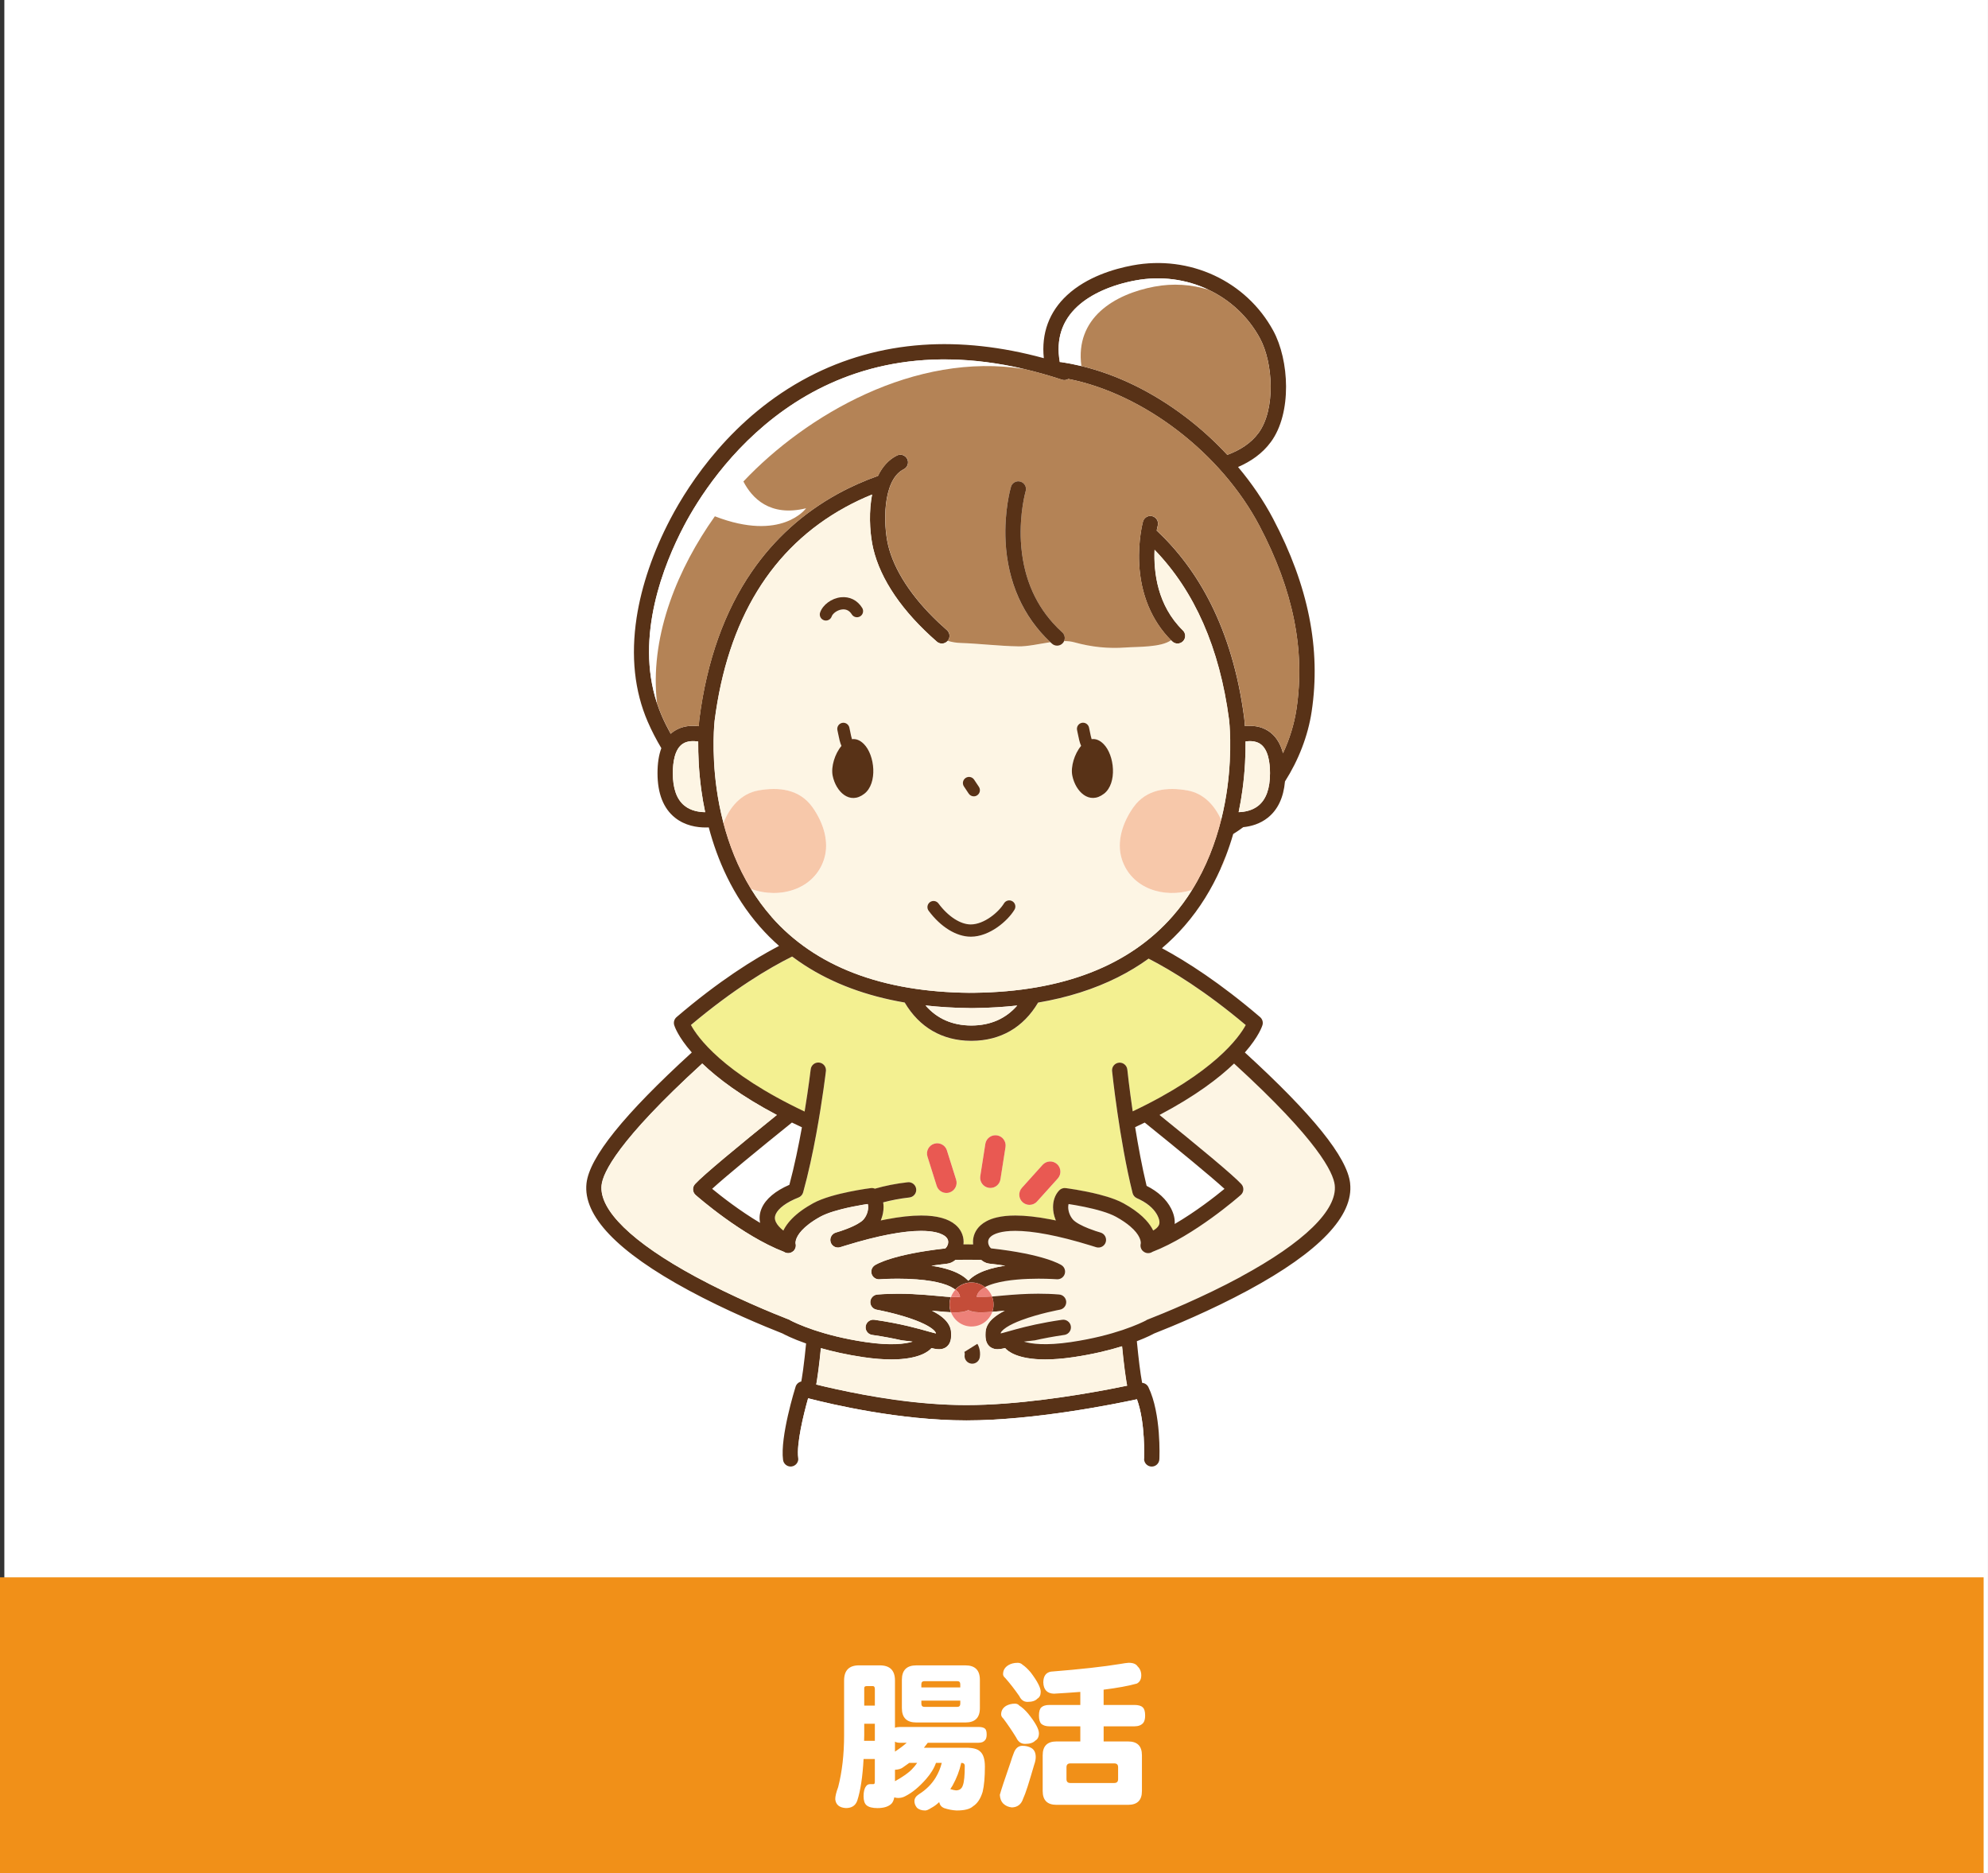
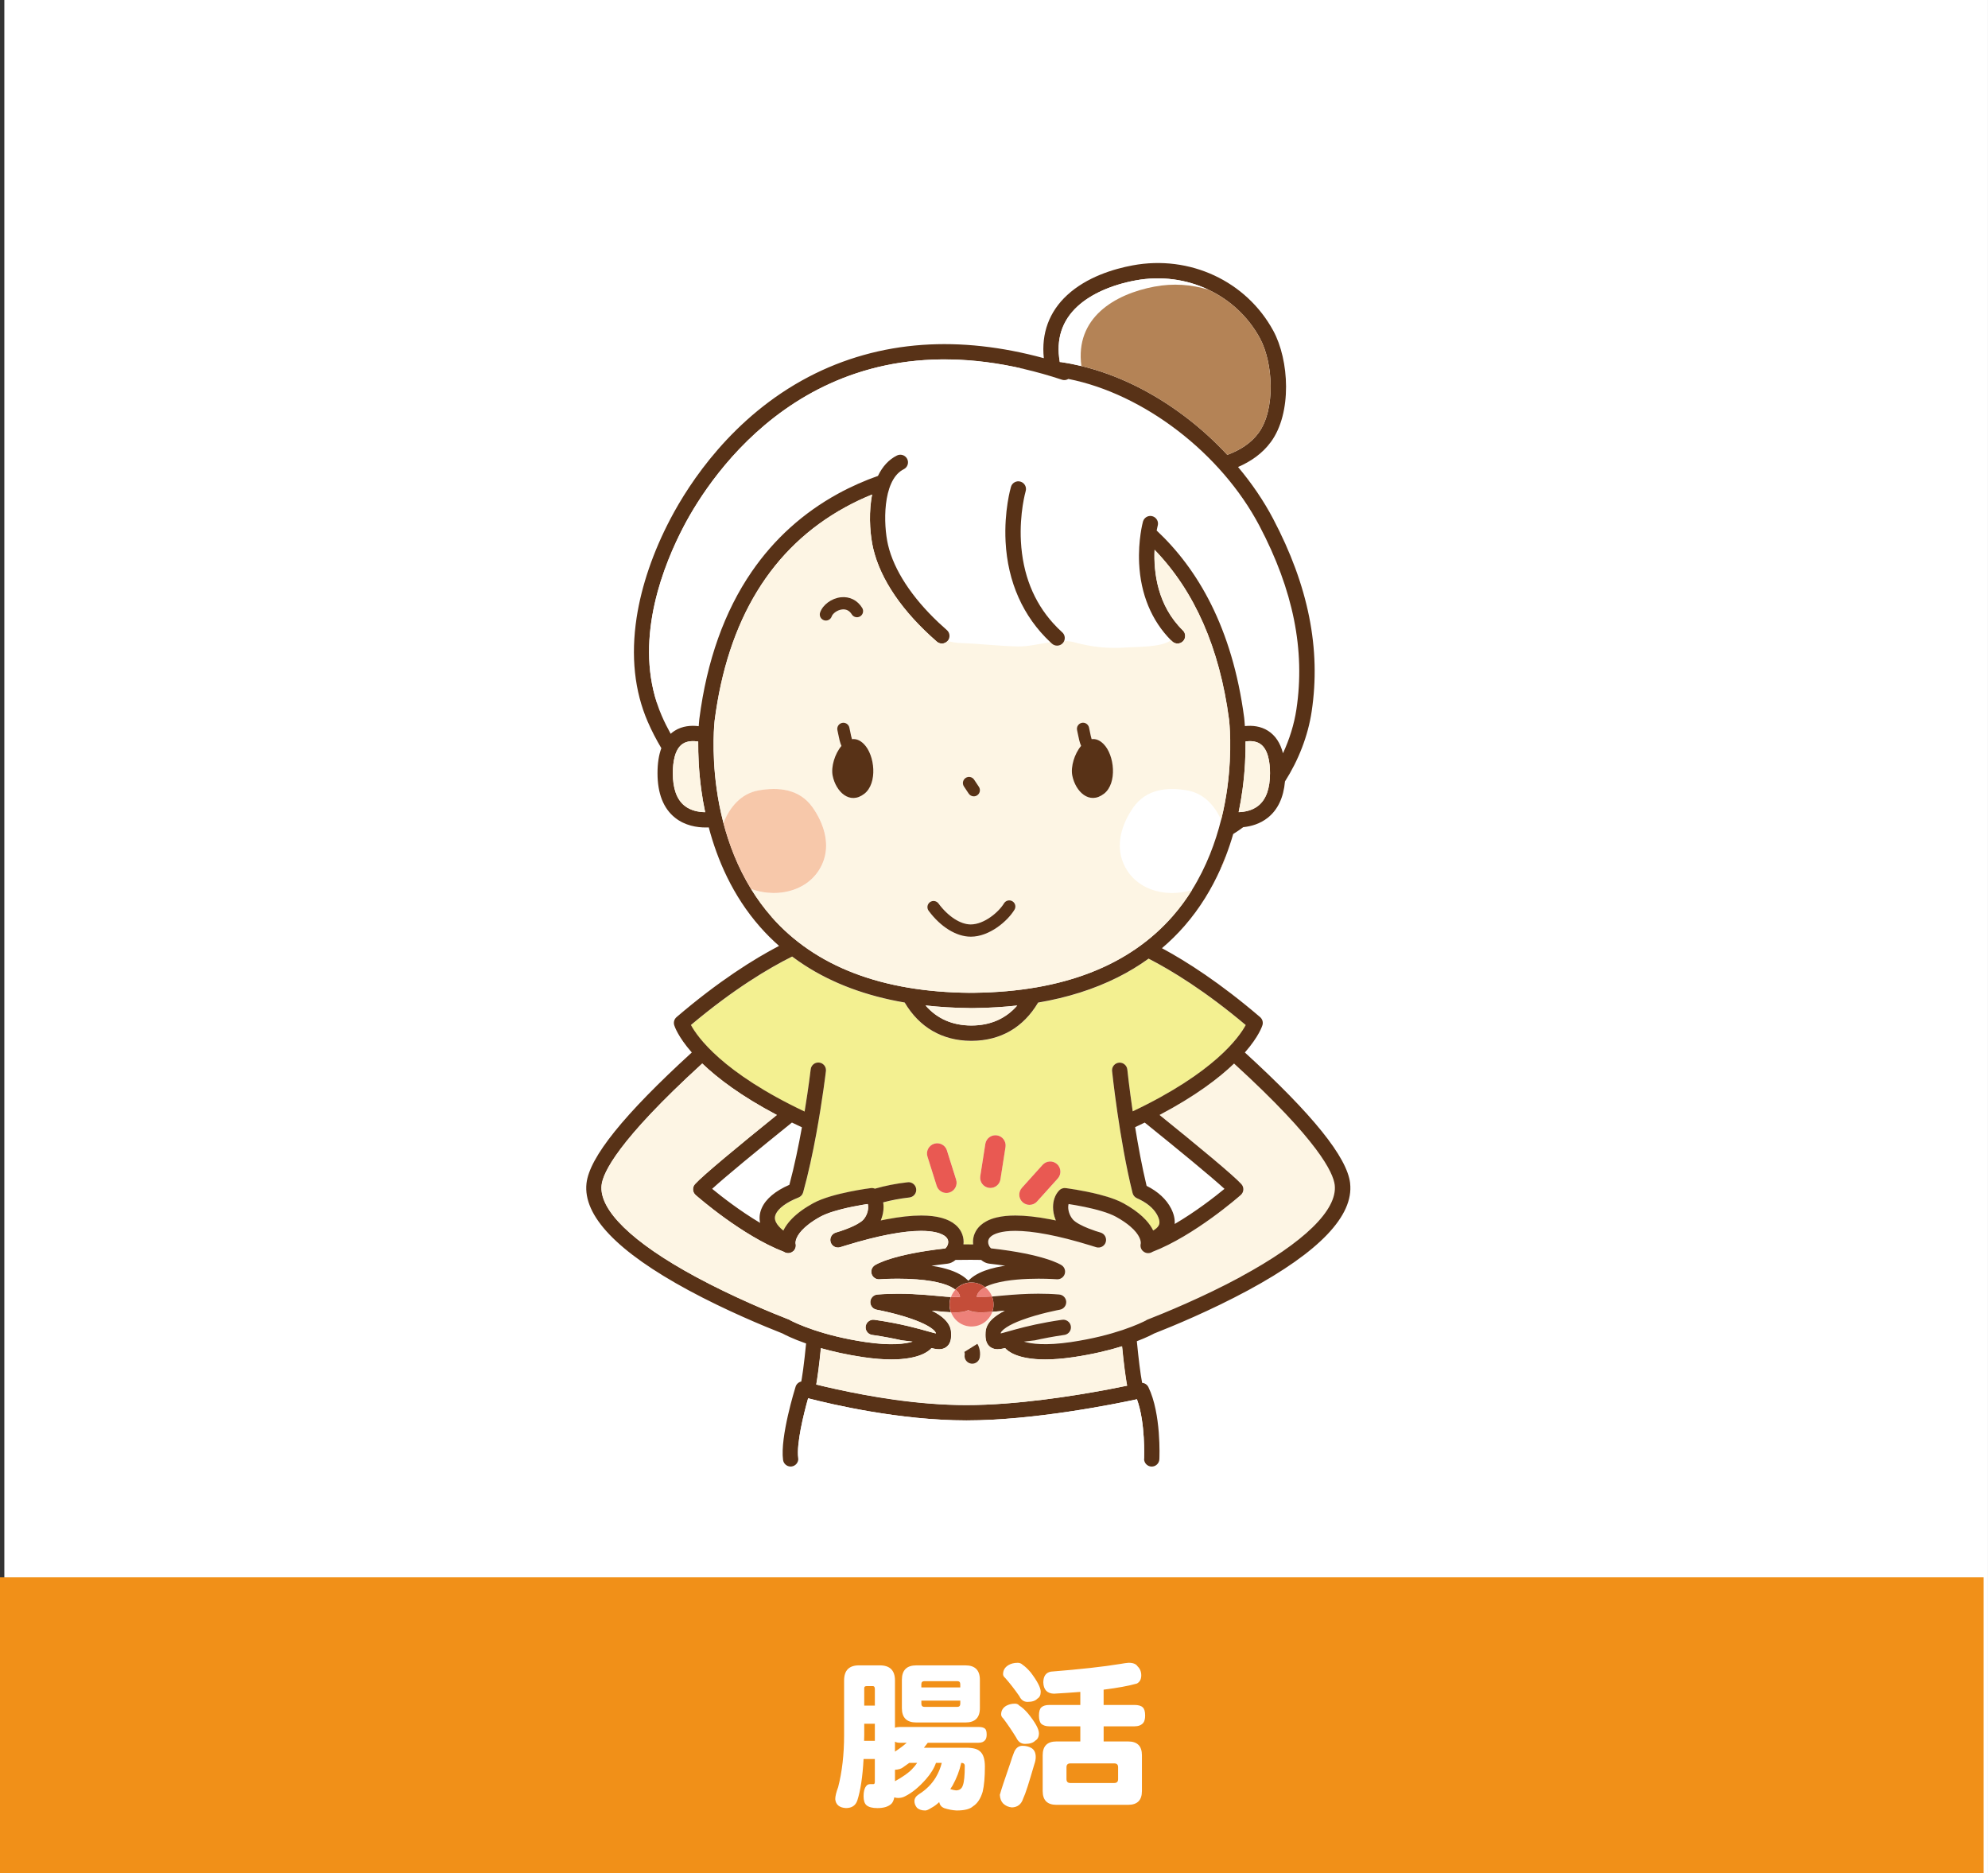
<svg xmlns="http://www.w3.org/2000/svg" id="_レイヤー_2" data-name="レイヤー 2" viewBox="0 0 805.22 758.63">
  <rect x="0" y="0" width="805.22" height="758.63" fill="#333333" stroke="none" />
  <defs>
    <style>
      .cls-1 {
        fill: #c44d39;
      }

      .cls-2 {
        fill: #fff;
      }

      .cls-3 {
        fill: #f7c8aa;
      }

      .cls-4 {
        fill: none;
      }

      .cls-5 {
        fill: #583217;
      }

      .cls-6 {
        fill: #e95952;
      }

      .cls-7 {
        fill: #f3f091;
      }

      .cls-8 {
        fill: #b48356;
      }

      .cls-9 {
        fill: #ed8179;
      }

      .cls-10 {
        fill: #f19018;
      }

      .cls-11 {
        fill: #fdf5e4;
      }
    </style>
  </defs>
  <g id="_レイヤー_1-2" data-name="レイヤー 1">
    <rect class="cls-2" x="1.76" width="803.45" height="758.63" />
    <rect class="cls-10" y="638.78" width="803.45" height="119.85" />
    <g>
      <path class="cls-2" d="M347.96,674.43h8.41c4.08,0,6.13,2.04,6.13,6.12v19.16c.52-.22,1.19-.33,2.02-.33h31.87c1.17,0,2.02.22,2.54.65.48.39.71,1.2.71,2.41,0,1-.2,1.74-.59,2.22-.56.74-1.46,1.11-2.67,1.11h-20.59c-.48.65-1,1.33-1.56,2.02h17.07c2.74,0,4.61.48,5.6,1.43,1.35,1.09,2.02,3.15,2.02,6.19,0,4.3-.3,7.71-.91,10.23-.83,2.78-2.13,4.74-3.91,5.87-1.22,1.13-3.43,1.69-6.65,1.69-1.69-.09-3.39-.41-5.08-.98-1.04-.43-1.7-1.24-1.96-2.41-1.04,1-2.15,1.8-3.32,2.41-1,.65-1.78.98-2.34.98-1.48,0-2.61-.39-3.39-1.17-.65-.82-.98-1.69-.98-2.61,0-1.09.61-2.02,1.82-2.8,2.91-1.82,5.19-4.1,6.84-6.84,1.13-1.91,1.93-3.87,2.41-5.86h-2.34c-.78,2.22-2.13,4.41-4.04,6.58-2.82,3.22-5.63,5.52-8.41,6.91-.87.48-1.82.72-2.87.72-.61,0-1.13-.09-1.56-.26-.22,1.13-.59,1.98-1.11,2.54-1.22,1.22-3.13,1.82-5.74,1.82-2.04,0-3.52-.39-4.43-1.17-.78-.69-1.17-1.91-1.17-3.65,0-1.82.33-3.15.98-3.98.35-.61.96-.91,1.82-.91h1.24c.35,0,.52-.33.52-.98v-9.19h-4.56c-.39,7.21-1.24,12.81-2.54,16.81-.7,2.04-2.24,3.06-4.63,3.06-2.65-.17-4.08-1.37-4.3-3.58,0-1.22.39-2.84,1.17-4.89,1.61-6.26,2.41-13.27,2.41-21.05v-22.16c0-4.08,2.02-6.12,6.06-6.12ZM349.98,704.99h4.37v-6.91h-4.3v4.63c0,.74-.02,1.5-.06,2.28ZM350.05,690.72h4.3v-6.65c0-.83-.26-1.24-.78-1.24h-2.54c-.65,0-.98.26-.98.78v7.1ZM362.5,709.36c1.91-1.26,3.49-2.45,4.75-3.58h-2.73c-.83,0-1.5-.15-2.02-.46v4.04ZM362.5,721.35c3.26-1.82,5.54-3.43,6.84-4.82.82-.82,1.54-1.7,2.15-2.61h-3.19c-.83.61-1.65,1.2-2.48,1.76-.74.61-1.85.96-3.32,1.04v4.63ZM371.16,674.43h19.87c3.91,0,5.86,1.95,5.86,5.86v11.47c0,3.87-1.95,5.8-5.86,5.8h-19.87c-3.91,0-5.86-1.93-5.86-5.8v-11.47c0-3.91,1.95-5.86,5.86-5.86ZM373.18,683.36h15.77v-1.3c0-.83-.41-1.24-1.24-1.24h-13.23c-.87,0-1.3.41-1.3,1.24v1.3ZM387.72,691.25c.82,0,1.24-.44,1.24-1.3v-1.24h-15.77v1.24c0,.87.43,1.3,1.3,1.3h13.23ZM389.34,713.92c-.7,3.17-1.87,6.23-3.52,9.19-.3.52-.61,1-.91,1.43.78.26,1.54.43,2.28.52,1.43,0,2.37-.67,2.8-2.02.52-1.34.78-3.97.78-7.88,0-.82-.48-1.24-1.43-1.24Z" />
      <path class="cls-2" d="M414.17,707.01c1.35,0,2.52.29,3.52.85,1.22.69,1.82,1.93,1.82,3.71,0,.91-.2,1.91-.59,3-1.04,3.56-1.93,6.52-2.67,8.86-.74,2.31-1.35,3.95-1.83,4.95-.74,2.3-2.26,3.5-4.56,3.58-1.39-.13-2.56-.65-3.52-1.56-.82-.82-1.28-2-1.37-3.52.48-1.83,1.96-6.3,4.43-13.42.39-1.3.78-2.43,1.17-3.39.7-2.04,1.89-3.07,3.58-3.07ZM411.11,689.94c.74,0,1.32.26,1.76.78,1.13.7,2.32,1.78,3.58,3.26,2.91,3.61,4.36,6.26,4.36,7.95,0,1.43-.5,2.43-1.5,3-.83.87-2.19,1.3-4.11,1.3-1.61,0-2.8-.85-3.58-2.54-1.74-2.82-3.48-5.39-5.21-7.69-.61-.56-.91-1.13-.91-1.69,0-1.52.69-2.69,2.08-3.52,1.05-.56,2.22-.85,3.52-.85ZM412.15,673.39c.82,0,1.5.26,2.02.78,1.04.7,2.15,1.74,3.32,3.13,2.69,3.56,4.04,6.17,4.04,7.82,0,1.35-.46,2.28-1.37,2.8-.78.87-2.11,1.3-3.98,1.3-1.48,0-2.58-.78-3.32-2.34-1.87-2.69-3.76-5.13-5.67-7.3-.61-.52-.91-1.04-.91-1.56,0-1.61.74-2.84,2.22-3.71,1.04-.61,2.26-.91,3.65-.91ZM457.18,673.39c1.78,0,2.98.48,3.58,1.43,1,.96,1.5,2.17,1.5,3.65,0,1.56-.58,2.67-1.76,3.32-3.39.96-7.89,1.78-13.49,2.48v6.19h12.45c1.61,0,2.74.32,3.39.97.65.57.98,1.67.98,3.32,0,1.35-.26,2.35-.78,3-.78.91-1.97,1.37-3.58,1.37h-12.45v6.12h9.91c3.74,0,5.6,1.87,5.6,5.6v14.47c0,3.74-1.87,5.6-5.6,5.6h-29c-3.74,0-5.6-1.87-5.6-5.6v-14.47c0-3.74,1.87-5.6,5.6-5.6h9.64v-6.12h-12.45c-1.43,0-2.54-.33-3.32-.98-.65-.65-.98-1.78-.98-3.39s.33-2.76.98-3.32c.7-.65,1.8-.97,3.32-.97h12.45v-5.28c-3.3.26-6.86.5-10.69.72-2.78-.09-4.22-1.63-4.3-4.63.04-2.48,1.06-3.91,3.06-4.3,11.99-.96,21.4-2,28.22-3.13,1.17-.22,2.28-.37,3.32-.46ZM451.32,722.07c1.04,0,1.56-.52,1.56-1.56v-4.82c0-1.05-.52-1.56-1.56-1.56h-17.79c-1.04,0-1.56.52-1.56,1.56v4.82c0,1.04.52,1.56,1.56,1.56h17.79Z" />
    </g>
    <g>
      <path class="cls-4" d="M319.73,479.83c2.05-7.6,3.75-15.86,5.08-23.29-1.39-.64-2.73-1.29-4.05-1.93-13.93,11.23-26.77,21.78-32.31,26.84,3.74,3.07,11.16,8.88,19.41,13.79-.42-2-.19-4.04.68-6.01,1.64-3.7,5.5-6.93,11.18-9.4Z" />
-       <path class="cls-4" d="M495.97,481.45c-5.53-5.06-18.37-15.61-32.31-26.84-1.26.61-2.55,1.23-3.88,1.85,1.21,7.57,2.76,16.02,4.64,23.78,4.61,2.29,8.03,5.45,9.93,9.19,1.24,2.44,1.57,4.53,1.45,6.25,8.56-4.99,16.31-11.07,20.17-14.23Z" />
      <path class="cls-7" d="M325.9,450.2c.79-4.81,1.39-8.98,1.81-12.01.43-3.13.65-5.03.66-5.1.2-1.7,1.74-2.92,3.44-2.72,1.58.18,2.74,1.53,2.74,3.08,0,.12,0,.24-.02.36-.02.18-1.36,11.57-3.9,25.39-1.41,7.67-3.19,16.09-5.33,23.75-.26.94-.95,1.7-1.86,2.06-4.79,1.87-8.16,4.33-9.23,6.75-.49,1.09-.47,2.07.04,3.16.57,1.21,1.66,2.38,3.04,3.49.02-.03.03-.06.04-.09.98-1.99,2.63-4.19,5.28-6.43,1.24-1.05,2.7-2.12,4.42-3.19.72-.45,1.49-.9,2.3-1.35,1.04-.57,2.17-1.08,3.36-1.54,1.19-.46,2.44-.88,3.71-1.26,2.55-.76,5.19-1.38,7.61-1.87,4.82-.99,8.7-1.47,8.75-1.48.56-.07,1.11.02,1.61.24,4.05-1.16,8.48-2.08,13.3-2.6,1.7-.18,3.23,1.04,3.42,2.74.19,1.7-1.04,3.23-2.74,3.42-3.8.42-7.34,1.11-10.63,1.98.11.64.16,1.28.16,1.92,0,1.65-.32,3.31-.93,4.89-.07.17-.14.35-.21.52.7-.15,1.39-.29,2.07-.42,5.7-1.1,10.41-1.58,14.32-1.58,3.27,0,5.98.33,8.27.96,2.28.63,4.14,1.55,5.59,2.78.96.82,1.73,1.76,2.27,2.78.73,1.36,1.04,2.81,1.04,4.17,0,.34-.02.67-.06,1,.62,0,1.23,0,1.86,0,.69,0,1.37,0,2.06.01-.04-.33-.06-.66-.06-1,0-1.15.22-2.36.73-3.53.51-1.17,1.3-2.28,2.35-3.22.7-.63,1.51-1.19,2.42-1.67,1.21-.64,2.61-1.15,4.19-1.52,2.12-.5,4.59-.76,7.49-.76,3.91,0,8.61.48,14.32,1.58.67.13,1.36.27,2.07.42-.07-.17-.15-.35-.21-.52-.6-1.59-.92-3.24-.93-4.89,0-1.2.17-2.41.57-3.57.39-1.15,1.02-2.27,1.93-3.21.68-.7,1.64-1.04,2.61-.92.03,0,1.72.21,4.23.64,2.51.42,5.86,1.05,9.24,1.92,2.25.58,4.52,1.25,6.6,2.06,1.19.46,2.32.97,3.36,1.54,3.26,1.8,5.74,3.59,7.64,5.35.51.47.98.94,1.41,1.41,1.36,1.48,2.32,2.92,2.97,4.26,1.06-.61,1.82-1.3,2.22-2.03.2-.38.81-1.52-.49-4.07-.93-1.82-2.94-4.37-7.25-6.49-.34-.17-.69-.33-1.06-.49-.88-.39-1.53-1.16-1.77-2.09-5.38-21.6-8.27-49.13-8.3-49.4-.01-.11-.02-.21-.02-.32,0-1.57,1.19-2.92,2.78-3.08.77-.08,1.51.13,2.1.55.71.5,1.21,1.29,1.31,2.22.01.14.76,7.22,2.18,16.94,33.04-15.68,43.14-30.06,45.78-34.95-16.34-13.75-29.91-22.05-39.34-26.9-3.9,2.82-8.08,5.35-12.51,7.57-9.54,4.79-20.3,8.2-32.25,10.23-5.96,10.07-15.18,15.41-26.81,15.49-.07,0-.13,0-.2,0h0s-.04,0-.06,0c-.05,0-.09,0-.14,0-11.64-.08-20.86-5.43-26.82-15.51-15.57-2.67-29.12-7.72-40.56-15.12-1.72-1.11-3.4-2.29-5.03-3.51-9.47,4.71-23.68,13.16-41.01,27.74,2.63,4.87,12.76,19.33,46.06,35.08ZM384.58,482.92c-.41.13-.83.19-1.24.19-1.76,0-3.39-1.13-3.94-2.89l-3.73-11.85c-.69-2.18.52-4.5,2.7-5.19,2.18-.68,4.5.52,5.19,2.7l3.73,11.85c.69,2.18-.52,4.5-2.7,5.19ZM407.26,464.53l-2.05,13.08c-.32,2.04-2.08,3.49-4.08,3.49-.21,0-.43-.02-.65-.05-2.26-.35-3.8-2.47-3.44-4.72l2.05-13.08c.35-2.26,2.47-3.8,4.72-3.44,2.26.35,3.8,2.47,3.44,4.72ZM428.44,477.27l-8.39,9.31c-.82.91-1.94,1.37-3.07,1.37-.99,0-1.98-.35-2.77-1.06-1.7-1.53-1.83-4.14-.3-5.84l8.39-9.31c1.53-1.7,4.14-1.83,5.84-.3,1.7,1.53,1.83,4.14.3,5.84Z" />
      <path class="cls-11" d="M500.08,430.85c-.05-.05-.11-.1-.16-.15-6.23,5.98-15.75,13.22-30.2,20.83,15.28,12.34,29.92,24.42,33.15,28,.56.61.84,1.43.8,2.25-.05.83-.42,1.6-1.04,2.15-.81.71-18.78,16.48-35.77,23.03-.23.16-.49.28-.75.37-.6.2-1.27.23-1.92.02-.46-.15-.87-.39-1.2-.71-.06,0-.13-.02-.19-.02l.08-.08c-.72-.76-1.04-1.86-.76-2.93h0s0,0,0,0c0-.03.02-.13.02-.29,0-.4-.07-1.16-.63-2.29-.56-1.13-1.62-2.65-3.72-4.44-1.4-1.19-3.26-2.49-5.71-3.84-.71-.39-1.59-.79-2.56-1.17-.98-.38-2.06-.75-3.18-1.09-2.26-.68-4.7-1.26-6.96-1.73-2.58-.53-4.92-.92-6.49-1.16-.09.36-.15.79-.15,1.26,0,.83.17,1.78.52,2.68.34.9.86,1.76,1.49,2.44.2.22.53.51.96.82.42.31.94.63,1.5.94,1.13.63,2.46,1.23,3.73,1.73,1.04.42,2.03.77,2.85,1.04.7.22,1.41.44,2.13.66,1.61.51,2.52,2.22,2.03,3.84-.48,1.62-2.17,2.56-3.8,2.1-.04-.01-.94-.26-2.28-.71-6.76-2.08-12.53-3.52-17.42-4.47-5.41-1.04-9.75-1.47-13.15-1.47-2.84,0-5.02.3-6.63.74-1.61.44-2.62,1.02-3.23,1.53-.41.35-.65.67-.82.97-.21.41-.3.8-.31,1.24,0,.44.1.93.29,1.36.18.44.45.82.68,1.04.11.11.2.17.25.21,10.71,1.2,17.69,2.81,22.08,4.17,4.4,1.36,6.19,2.47,6.47,2.66,1.18.78,1.69,2.26,1.23,3.59-.46,1.34-1.77,2.2-3.18,2.09h0s-.02,0-.02,0c-.02,0-.05,0-.1,0-.09,0-.22-.02-.4-.03-.35-.02-.87-.05-1.53-.08-1.31-.06-3.18-.12-5.35-.12-2.65,0-5.76.09-8.88.38-3.12.28-6.25.77-8.9,1.52-1.51.42-2.86.94-3.95,1.51,1.25.97,2.23,2.27,2.81,3.76,1.47-.12,3.11-.28,4.91-.44,3.95-.35,8.64-.71,13.87-.71,2.67,0,5.49.09,8.43.33,1.55.12,2.77,1.38,2.85,2.93.08,1.55-1.01,2.93-2.54,3.21h0s-.01,0-.01,0h-.07c-.06.02-.15.04-.27.06-.24.05-.6.12-1.05.21-.9.19-2.19.46-3.7.83-3.02.73-6.96,1.8-10.48,3.13-2.35.88-4.52,1.89-6.05,2.89-.88.57-1.53,1.13-1.9,1.57-.2.23-.32.43-.38.55-.07.14-.07.2-.07.23,0,.05,0,.09,0,.14.29-.07.63-.15,1-.25,1.28-.34,3-.84,5.15-1.43,4.31-1.17,10.39-2.65,18.74-3.85,1.03-.15,2,.23,2.67.92.44.45.74,1.04.84,1.71.22,1.55-.75,3-2.21,3.42-.14.04-.27.07-.42.09-4.72.68-8.65,1.44-11.94,2.19l-4.45.52c3.01.92,8.75,1.7,19.02.19,8.87-1.3,15.9-3.2,20.99-4.91,5.32-1.78,8.52-3.37,9.47-3.87.08-.06.17-.12.25-.19,6.94-2.7,22.75-9.15,38.16-17.49,25.7-13.9,39.23-27.09,38.08-37.15-.57-4.98-6.6-17.98-40.61-49.05Z" />
      <path class="cls-5" d="M546.86,479.2c-1.2-10.53-15.14-27.85-42.62-52.95,0,0-.02-.02-.02-.02,5.67-6.47,7.02-10.71,7.13-11.09.35-1.17-.03-2.44-.96-3.24-16.19-13.85-29.79-22.55-39.76-27.91,3.25-2.76,6.29-5.75,9.11-8.98,6.35-7.27,11.06-15.18,14.58-23.04.78-1.74,1.49-3.47,2.15-5.19,1.17-3.06,2.18-6.08,3.03-9.03,1.38-.86,2.74-1.78,4.07-2.77,3.13-.32,6.79-1.31,9.96-3.84,4.04-3.23,6.36-8.16,6.94-14.68,5.46-8.58,9.31-18.38,10.8-28.28,3.82-25.34-1.28-50.89-15.61-78.11-3.81-7.23-8.62-14.31-14.2-20.95,5.15-2.23,9.81-5.4,13.29-10.13,8.64-11.74,7.45-33.18.97-45.07-10.96-20.12-33.83-30.75-56.92-26.46-7.7,1.43-18.56,4.68-26.55,12.04-7.28,6.71-10.52,15.5-9.46,25.55-17.11-4.67-33.62-6.48-49.19-5.38-16.38,1.15-31.89,5.52-46.12,12.97-30.85,16.17-48.27,42.92-55.9,57.43-7,13.3-11.74,27.15-13.72,40.05-2.38,15.56-.87,29.75,4.5,42.16,1.6,3.71,3.47,7.27,5.51,10.71-1.03,2.78-1.55,6.15-1.55,10.13,0,8.2,2.38,14.26,7.08,18.02,4.06,3.25,8.94,3.97,12.47,3.97.43,0,.83-.01,1.21-.03,3.41,12.9,9.59,27.58,20.75,40.26,2.41,2.74,4.99,5.32,7.72,7.72-10.1,5.27-24.35,14.16-41.51,28.84-.93.8-1.31,2.06-.96,3.24.11.38,1.46,4.61,7.13,11.09,0,0-.02.02-.03.02-27.48,25.1-41.42,42.42-42.62,52.95-1.49,13.12,12.42,27.7,41.35,43.34,15.14,8.18,30.64,14.57,38.06,17.49.69.38,3.88,2.07,9.53,4.05-.38,3.85-.76,7.31-1.16,10.27-.04.27-.07.54-.11.8-.15,1.05-.29,2.04-.44,2.95-.06.38-.12.75-.19,1.1-.02.09-.03.19-.05.28-1.05.23-1.96,1-2.3,2.1-.26.83-6.32,20.31-5.08,29.64.21,1.56,1.54,2.69,3.07,2.69.14,0,.27,0,.41-.03,1.56-.21,2.69-1.54,2.69-3.07,0-.14,0-.27-.02-.41-.75-5.66,2.12-17.52,4-24.12,9.04,2.33,37.06,8.96,64.13,8.96s59.84-6.57,69.06-8.56c3.5,9.54,2.89,23.78,2.89,23.99,0,.05,0,.1,0,.15,0,1.65,1.29,3.02,2.95,3.1,1.71.08,3.16-1.24,3.24-2.95.04-.75.8-18.42-4.44-29.22-.49-1.01-1.47-1.64-2.54-1.73-.74-3.88-1.45-9.77-2.14-16.86,4.05-1.55,6.39-2.79,6.97-3.11,7.43-2.91,22.92-9.31,38.06-17.49,28.93-15.63,42.84-30.21,41.35-43.34ZM509.68,326.28c-2.46,1.98-5.55,2.55-7.98,2.62.68-3.23,1.19-6.29,1.57-9.12,1.04-7.71,1.28-14.47,1.23-19.53,1.95-.26,4.15-.15,5.84.94,3.36,2.16,4.07,7.69,4.07,11.94,0,6.2-1.59,10.63-4.72,13.15ZM436.45,124.07c5.38-4.96,13.72-8.69,23.48-10.5,10.37-1.93,20.68-.46,29.59,3.77,8.66,4.11,15.99,10.82,20.76,19.56,5.46,10.02,6.42,28.99-.52,38.43-3.13,4.25-7.59,7-12.64,8.88-5.18-5.58-10.9-10.78-16.99-15.4-13.26-10.07-27.67-17.09-42.11-20.57-2.74-.66-5.48-1.19-8.21-1.6-.18-.03-.36-.03-.54-.03,0-.06-.02-.11-.03-.17-1.54-9.02.89-16.54,7.22-22.38ZM277.24,326.28c-3.13-2.53-4.72-6.95-4.72-13.15,0-4.25.71-9.78,4.07-11.94,1.81-1.16,4.18-1.21,6.22-.89-.05,5.1.2,11.99,1.29,19.89.38,2.71.87,5.64,1.52,8.72-2.48-.03-5.78-.54-8.37-2.63ZM312.52,371.29c-3.18-3.61-5.92-7.4-8.3-11.27-5.48-8.91-8.98-18.25-11.21-26.75-1.29-4.93-2.16-9.59-2.74-13.73-2.2-15.72-.84-27.59-.83-27.68,5.26-40.98,23.08-70.07,52.94-86.46,3.64-2,7.28-3.7,10.84-5.14-.13.69-.26,1.39-.36,2.11-1.06,7.48-.28,15.11.81,19.75,2.95,12.57,11.86,25.62,25.79,37.73.59.51,1.31.76,2.03.76.87,0,1.73-.36,2.34-1.07,0,0,0,0,0,0,1.12-1.29.98-3.25-.31-4.37-1.14-.99-2.24-1.99-3.31-3-10.9-10.27-18.13-21.33-20.51-31.47-1.97-8.39-2.21-25.54,5.73-30.33.2-.12.41-.25.63-.35,1.53-.76,2.16-2.62,1.4-4.15-.16-.32-.37-.6-.61-.83-.92-.9-2.33-1.17-3.55-.57-3.26,1.61-5.85,4.42-7.69,8.26-5.26,1.86-10.74,4.23-16.23,7.24-14.07,7.72-25.8,18.32-34.87,31.5-11.08,16.1-18.23,36.16-21.24,59.63-.02.14-.14,1.19-.26,2.99-2.98-.37-6.59-.16-9.77,1.87-.56.36-1.09.76-1.59,1.21-1.32-2.39-2.55-4.83-3.63-7.33-.73-1.68-1.37-3.38-1.93-5.08-8.92-27.15,2.79-56.29,10.94-71.78,10.91-20.73,51.86-83.61,137.87-63.51,4.93,1.15,10.01,2.58,15.23,4.3.55.18,1.1.2,1.63.08.34-.08.67-.21.97-.39,30.47,6.01,61.87,29.99,77.41,59.52,13.68,26,18.58,50.3,14.96,74.29-.92,6.08-2.8,12.1-5.44,17.78-1.07-4.16-3.09-7.21-6.04-9.09-3.04-1.94-6.48-2.22-9.39-1.91-.13-2.02-.27-3.21-.29-3.36,0,0,0-.02,0-.03-4.82-36.5-18.87-60.29-35.44-75.8.23-1.24.42-1.95.43-1.99.45-1.65-.52-3.35-2.17-3.81-.72-.2-1.44-.12-2.07.15-.82.36-1.48,1.08-1.74,2.02-.08.3-2,7.44-1.55,16.93.59,12.47,5.05,23.22,12.9,31.12.15.15.3.31.46.46.6.59,1.38.88,2.17.88s1.61-.31,2.22-.93c1.2-1.23,1.17-3.19-.05-4.38-10.35-10.11-11.87-23.61-11.47-32.65,16.22,16.75,26.34,39.77,30.17,68.8.05.42,1.39,12.18-.73,27.7-.53,3.9-1.32,8.25-2.48,12.87-2.25,8.98-5.89,18.93-11.79,28.39-2.26,3.63-4.84,7.18-7.81,10.57-17.63,20.17-44.63,30.62-80.23,31.06-.09,0-.18,0-.27.01-.11,0-.22,0-.33,0h-.38s-.03,0-.04,0h-.71c-.07,0-.15,0-.23,0-35.6-.3-62.63-10.65-80.33-30.75ZM412.02,407.21c-4.67,5.36-10.87,8.07-18.51,8.1h-.1c-7.65-.03-13.86-2.75-18.53-8.12,5.64.63,11.51.99,17.63,1.05.1.01.21.02.31.02h.98s.34,0,.34,0c.35,0,.71.03,1.05-.02,5.83-.08,11.44-.42,16.83-1.02ZM279.84,415.11c17.33-14.58,31.54-23.03,41.01-27.74,1.63,1.22,3.3,2.39,5.03,3.51,11.44,7.4,24.99,12.45,40.56,15.12,5.96,10.08,15.18,15.43,26.82,15.51.05,0,.09,0,.14,0,.02,0,.04,0,.06,0h0c.07,0,.13,0,.2,0,11.64-.08,20.85-5.42,26.81-15.49,11.95-2.03,22.71-5.45,32.25-10.23,4.44-2.23,8.61-4.75,12.51-7.57,9.43,4.85,23,13.15,39.34,26.9-2.64,4.89-12.74,19.27-45.78,34.95-1.42-9.71-2.17-16.8-2.18-16.94-.1-.93-.6-1.72-1.31-2.22-.59-.41-1.32-.63-2.1-.55-1.6.17-2.78,1.51-2.78,3.08,0,.11,0,.21.02.32.03.28,2.92,27.81,8.3,49.4.23.93.89,1.71,1.77,2.09.37.16.72.33,1.06.49,4.31,2.12,6.32,4.67,7.25,6.49,1.3,2.56.69,3.7.49,4.07-.39.74-1.16,1.42-2.22,2.03-.65-1.34-1.61-2.78-2.97-4.26-.43-.47-.9-.94-1.41-1.41-1.9-1.75-4.38-3.55-7.64-5.35-1.04-.57-2.17-1.08-3.36-1.54-2.08-.81-4.35-1.48-6.6-2.06-3.38-.86-6.72-1.49-9.24-1.92-2.51-.42-4.2-.63-4.23-.64-.97-.12-1.93.22-2.61.92-.91.94-1.54,2.06-1.93,3.21-.4,1.16-.57,2.36-.57,3.57,0,1.65.32,3.31.93,4.89.07.17.14.35.21.52-.7-.15-1.39-.29-2.07-.42-5.7-1.1-10.41-1.58-14.32-1.58-2.9,0-5.37.26-7.49.76-1.59.37-2.98.88-4.19,1.52-.91.48-1.72,1.04-2.42,1.67-1.05.94-1.84,2.05-2.35,3.22-.51,1.17-.73,2.38-.73,3.53,0,.34.02.67.06,1-.68,0-1.36-.01-2.06-.01-.63,0-1.24,0-1.86,0,.04-.33.06-.66.06-1,0-1.36-.31-2.81-1.04-4.17-.54-1.02-1.31-1.97-2.27-2.78-1.45-1.23-3.31-2.16-5.59-2.78-2.29-.63-5-.96-8.27-.96-3.91,0-8.61.48-14.32,1.58-.67.13-1.36.27-2.07.42.07-.17.15-.35.21-.52.6-1.59.92-3.24.93-4.89,0-.64-.05-1.29-.16-1.92,3.29-.87,6.83-1.56,10.63-1.98,1.7-.19,2.93-1.72,2.74-3.42-.19-1.7-1.72-2.93-3.42-2.74-4.81.53-9.25,1.44-13.3,2.6-.5-.22-1.06-.3-1.61-.24-.05,0-3.93.49-8.75,1.48-2.41.49-5.06,1.11-7.61,1.87-1.27.38-2.52.8-3.71,1.26-1.19.46-2.32.97-3.36,1.54-.82.45-1.58.9-2.3,1.35-1.72,1.07-3.18,2.13-4.42,3.19-2.64,2.24-4.3,4.44-5.28,6.43-.02.03-.03.06-.04.09-1.38-1.1-2.47-2.28-3.04-3.49-.52-1.09-.53-2.07-.04-3.16,1.07-2.41,4.44-4.87,9.23-6.75.91-.36,1.6-1.12,1.86-2.06,2.13-7.67,3.92-16.08,5.33-23.75,2.54-13.82,3.88-25.21,3.9-25.39.01-.12.02-.24.02-.36,0-1.55-1.16-2.9-2.74-3.08-1.7-.2-3.24,1.02-3.44,2.72,0,.07-.23,1.97-.66,5.1-.41,3.02-1.02,7.2-1.81,12.01-33.3-15.75-43.44-30.21-46.06-35.08ZM474.35,489.43c-1.91-3.74-5.32-6.9-9.93-9.19-1.87-7.76-3.42-16.21-4.64-23.78,1.33-.62,2.62-1.23,3.88-1.85,13.93,11.23,26.77,21.78,32.31,26.84-3.85,3.17-11.61,9.24-20.17,14.23.12-1.72-.21-3.81-1.45-6.25ZM392.11,510.18c1.8,0,3.55.02,5.28.05.34.29.71.55,1.11.78.64.36,1.38.64,2.22.74,2.33.26,4.46.54,6.43.83-.39.06-.79.12-1.18.19-3.3.57-6.48,1.4-9.26,2.74-1.39.67-2.68,1.48-3.81,2.5-.24.21-.46.44-.68.67-.1-.11-.21-.22-.32-.32-.85-.83-1.8-1.52-2.82-2.12-1.79-1.05-3.8-1.81-5.92-2.41-1.89-.53-3.87-.93-5.87-1.23,1.96-.29,4.09-.57,6.42-.83.56-.06,1.08-.21,1.55-.41.68-.29,1.26-.67,1.78-1.12,1.66-.03,3.35-.04,5.08-.04ZM307.86,495.23c-8.25-4.9-15.67-10.71-19.41-13.79,5.53-5.06,18.37-15.61,32.31-26.84,1.31.64,2.66,1.28,4.05,1.93-1.34,7.43-3.04,15.69-5.08,23.29-5.69,2.47-9.54,5.7-11.18,9.4-.88,1.97-1.1,4.01-.68,6.01ZM502.61,517.05c-15.41,8.33-31.22,14.78-38.16,17.49-.08.06-.17.12-.25.19-.95.5-4.16,2.08-9.47,3.87-5.09,1.71-12.12,3.6-20.99,4.91-10.28,1.51-16.01.73-19.02-.19l4.45-.52c3.29-.74,7.22-1.51,11.94-2.19.14-.02.28-.05.42-.09,1.47-.42,2.44-1.87,2.21-3.42-.1-.67-.4-1.25-.84-1.71-.67-.69-1.65-1.07-2.67-.92-8.35,1.2-14.43,2.68-18.74,3.85-2.15.58-3.87,1.09-5.15,1.43-.37.1-.7.18-1,.25,0-.05,0-.09,0-.14,0-.04,0-.09.07-.23.06-.13.18-.32.38-.55.37-.44,1.03-1,1.9-1.57,1.53-1,3.7-2.01,6.05-2.89,3.53-1.33,7.46-2.4,10.48-3.13,1.51-.36,2.8-.64,3.7-.83.45-.09.81-.16,1.05-.21.12-.02.21-.04.27-.05h.07s.01-.02.01-.02h0c1.53-.28,2.62-1.66,2.54-3.21-.08-1.55-1.3-2.81-2.85-2.93-2.94-.24-5.76-.33-8.43-.33-5.24,0-9.92.36-13.87.71-1.8.16-3.44.32-4.91.44,0,0,0,0,0,0,.4,1.01.62,2.11.62,3.26,0,1.03-.18,2.03-.5,2.95,1.53-.12,3.19-.28,4.98-.45-1.81.92-3.46,1.93-4.84,3.19-.75.69-1.42,1.45-1.95,2.36-.53.9-.91,1.98-.97,3.14-.02.39-.03.77-.03,1.14,0,.6.03,1.18.14,1.79.09.46.22.95.47,1.46.19.38.45.78.79,1.13.25.26.54.5.85.69.46.28.95.46,1.4.56.45.1.87.13,1.26.13.67,0,1.27-.09,1.9-.21.37-.07.76-.16,1.15-.25.94,1.14,4.77,4.6,16.23,4.6,3.16,0,6.9-.26,11.33-.91,8.06-1.19,14.68-2.83,19.81-4.42.02.24.05.48.07.71,0,.05.01.11.02.16.06.55.11,1.09.17,1.63,0,.01,0,.03,0,.04.06.55.12,1.09.17,1.62,0,.02,0,.04,0,.05.06.51.11,1.01.17,1.51,0,.05.01.1.02.15.05.47.11.94.17,1.39,0,.07.02.14.02.2.05.45.11.89.16,1.32,0,.06.02.12.02.18.06.44.11.86.17,1.28,0,.05.01.09.02.14.06.43.12.86.18,1.27,0,0,0,.01,0,.02.06.41.12.82.18,1.21,0,.03,0,.06.01.09.06.37.12.74.17,1.09,0,.05.02.1.02.15.06.34.11.67.17.99,0,.05.02.1.03.15.04.21.07.41.11.61-1.99.41-4.5.92-7.41,1.47-13.98,2.65-37.31,6.38-57.67,6.38s-39.69-3.61-52.45-6.38c-3.37-.73-6.22-1.41-8.38-1.94,0-.05.02-.09.02-.14,0-.05.02-.1.03-.15.06-.32.11-.65.17-.99,0-.05.02-.1.02-.15.06-.35.12-.71.17-1.09,0-.03,0-.06.01-.09.06-.39.12-.79.18-1.21,0,0,0-.01,0-.02.06-.41.12-.83.18-1.27,0-.05.01-.09.02-.14.06-.42.11-.84.17-1.28,0-.06.02-.12.02-.18.06-.43.11-.87.16-1.32,0-.07.02-.14.02-.2.06-.46.11-.92.17-1.39,0-.05.01-.1.02-.15.06-.49.11-1,.17-1.51,0-.02,0-.04,0-.05.06-.53.12-1.07.17-1.62,0-.01,0-.03,0-.04.06-.53.11-1.08.17-1.63,0-.04,0-.07.01-.11,4.71,1.34,10.46,2.66,17.24,3.66,4.42.65,8.16.91,11.33.91,11.45,0,15.28-3.47,16.23-4.6.4.1.78.18,1.15.26.63.12,1.23.21,1.9.21.31,0,.64-.02.98-.08.3-.05.62-.13.95-.26.57-.21,1.16-.59,1.61-1.08.34-.36.6-.76.79-1.15.28-.59.41-1.14.49-1.66.08-.52.1-1.02.1-1.54,0-.37-.01-.74-.03-1.14-.05-.92-.3-1.78-.66-2.55-.34-.72-.78-1.36-1.27-1.93-.92-1.07-2.02-1.95-3.24-2.74-.81-.53-1.68-1.02-2.59-1.47,1.8.16,3.48.32,5.02.45.94.08,1.83.14,2.68.18-.37-.97-.57-2.03-.57-3.13s.19-2.12.55-3.08c-.66-.04-1.38-.09-2.15-.15-2.36-.19-5.21-.49-8.44-.74-3.23-.25-6.85-.45-10.78-.45-2.67,0-5.49.09-8.43.33-1.55.12-2.77,1.38-2.85,2.93-.08,1.55,1.01,2.93,2.54,3.21h.01c.16.03,1.85.35,4.28.91,1.82.42,4.06.99,6.38,1.68,1.74.52,3.53,1.1,5.21,1.75,1.26.48,2.46,1,3.53,1.53,1.61.79,2.93,1.65,3.7,2.37.39.36.63.68.75.89.12.22.13.31.13.35,0,.05,0,.1,0,.14-.67-.16-1.56-.4-2.63-.7-2.11-.59-4.95-1.41-8.62-2.28-3.67-.86-8.16-1.77-13.65-2.56-1.03-.15-2.01.23-2.67.92-.44.45-.74,1.04-.84,1.71-.22,1.55.75,3,2.21,3.42.14.04.27.07.42.09,4.72.68,8.65,1.44,11.94,2.19l4.45.52c-3.01.92-8.75,1.7-19.02.19-8.87-1.3-15.9-3.2-20.99-4.91-5.32-1.79-8.52-3.37-9.47-3.87-.08-.06-.17-.13-.25-.19-6.94-2.7-22.75-9.15-38.16-17.49-25.7-13.9-39.23-27.09-38.08-37.15.57-4.98,6.6-17.98,40.61-49.05.05-.05.11-.1.16-.15,6.23,5.98,15.75,13.22,30.2,20.83-15.28,12.34-29.92,24.42-33.15,28-.56.61-.84,1.43-.8,2.25.05.83.42,1.6,1.04,2.15.81.71,18.78,16.48,35.77,23.03.23.16.49.28.75.37.6.2,1.27.23,1.92.02.46-.15.87-.39,1.2-.71.06,0,.13-.02.19-.02l-.08-.08c.72-.76,1.04-1.86.76-2.93h0s-.02-.11-.02-.3c0-.26.04-.69.22-1.28.28-.88.89-2.16,2.36-3.76,1.47-1.59,3.81-3.5,7.48-5.53.72-.4,1.61-.8,2.61-1.19,1.74-.68,3.8-1.3,5.89-1.83,3.13-.8,6.33-1.41,8.73-1.81.74-.12,1.4-.23,1.97-.31.09.36.15.79.15,1.26,0,.83-.17,1.78-.52,2.68-.34.9-.86,1.76-1.49,2.44-.21.23-.54.52-.98.83-.76.55-1.79,1.13-2.9,1.66-1.67.8-3.49,1.48-4.88,1.95-.1.03-.19.07-.29.1-.7.21-1.4.43-2.11.66-1.61.51-2.52,2.22-2.03,3.84.48,1.62,2.17,2.56,3.8,2.1.04-.01.93-.26,2.26-.7,6.76-2.08,12.54-3.53,17.43-4.47,5.41-1.04,9.75-1.47,13.15-1.47,2.53,0,4.53.23,6.07.6,1.16.27,2.05.61,2.72.97.5.27.88.54,1.17.79.43.39.66.74.81,1.08.15.34.21.68.21,1.05,0,.35-.06.72-.18,1.08-.18.54-.49,1.03-.77,1.3-.12.12-.22.2-.27.23-10.71,1.2-17.69,2.81-22.07,4.17-4.4,1.36-6.19,2.47-6.47,2.66-1.18.78-1.69,2.26-1.23,3.59.46,1.34,1.77,2.2,3.18,2.09h0c.13-.01,3.18-.24,7.39-.24,2.31,0,4.97.07,7.68.28,2.03.16,4.09.39,6.05.72,2.93.5,5.64,1.25,7.61,2.21.78.38,1.44.79,1.97,1.2,0,0,0,0,0,0,1.49-1.61,3.56-2.68,5.88-2.85,0,0,0,0,0,0,.22-.02.44-.02.66-.02,2.06,0,3.96.7,5.47,1.88,0,0,0,0,0,0,1.09-.57,2.44-1.08,3.95-1.51,2.65-.75,5.78-1.24,8.9-1.52,3.12-.29,6.23-.38,8.88-.38,2.17,0,4.04.06,5.35.12.66.03,1.18.06,1.53.08.18.01.31.02.4.03.04,0,.08,0,.1,0h.02s0,0,0,0c1.41.11,2.72-.75,3.18-2.09.46-1.34-.05-2.82-1.23-3.59-.29-.19-2.08-1.3-6.47-2.66-4.38-1.36-11.37-2.97-22.08-4.17-.05-.03-.14-.1-.25-.21-.22-.22-.5-.6-.68-1.04-.19-.44-.29-.92-.29-1.36,0-.44.09-.84.31-1.24.16-.3.41-.63.82-.97.61-.52,1.62-1.09,3.23-1.53,1.6-.44,3.79-.74,6.63-.74,3.4,0,7.74.42,13.15,1.47,4.89.94,10.66,2.39,17.42,4.47,1.34.45,2.24.7,2.28.71,1.63.45,3.32-.48,3.8-2.1.48-1.62-.42-3.33-2.03-3.84-.72-.23-1.43-.45-2.13-.66-.82-.27-1.81-.63-2.85-1.04-1.26-.5-2.6-1.1-3.73-1.73-.56-.31-1.08-.63-1.5-.94-.42-.3-.75-.6-.96-.82-.63-.68-1.14-1.54-1.49-2.44-.35-.9-.52-1.85-.52-2.68,0-.47.06-.9.15-1.26,1.57.24,3.9.62,6.49,1.16,2.26.47,4.71,1.05,6.96,1.73,1.13.34,2.21.7,3.18,1.09.98.38,1.85.78,2.56,1.17,2.45,1.35,4.31,2.65,5.71,3.84,2.1,1.78,3.17,3.3,3.72,4.44.55,1.13.62,1.9.63,2.29,0,.16-.01.26-.02.29h0s0,0,0,0c-.28,1.07.04,2.17.76,2.93.03.04.07.07.11.1.33.31.73.56,1.2.71.65.2,1.32.18,1.92-.02.27-.09.52-.21.75-.37,16.99-6.55,34.96-22.32,35.77-23.03.62-.55,1-1.32,1.04-2.15.05-.83-.24-1.64-.8-2.25-3.24-3.58-17.87-15.66-33.15-28,14.45-7.62,23.97-14.85,30.2-20.83.05.05.11.1.16.15,34.01,31.07,40.04,44.07,40.61,49.05,1.15,10.06-12.38,23.25-38.08,37.15Z" />
-       <path class="cls-11" d="M383.7,511.75c-2.33.26-4.46.54-6.42.83,2,.3,3.99.7,5.87,1.23,2.12.6,4.13,1.37,5.92,2.41,1.02.6,1.98,1.29,2.82,2.12.11.1.21.21.32.32.22-.23.45-.46.68-.67,1.13-1.02,2.42-1.82,3.81-2.5,2.78-1.34,5.97-2.17,9.26-2.74.39-.07.79-.13,1.18-.19-1.96-.29-4.1-.57-6.43-.83-.84-.1-1.58-.38-2.22-.74-.4-.23-.77-.49-1.11-.78-1.73-.03-3.48-.05-5.28-.05s-3.42.02-5.08.04c-.52.44-1.1.83-1.78,1.12-.47.2-.99.34-1.55.41Z" />
      <path class="cls-11" d="M393.54,537.2c-3.81,0-7.07-2.4-8.33-5.77,0,0,0,0,0,0-.85-.04-1.73-.1-2.68-.18-1.54-.13-3.22-.29-5.02-.45.91.46,1.78.95,2.59,1.47,1.22.79,2.32,1.67,3.24,2.74.49.57.93,1.21,1.27,1.93.36.76.61,1.63.66,2.55.02.39.03.77.03,1.14,0,.52-.02,1.02-.1,1.54-.08.52-.21,1.07-.49,1.66-.19.39-.45.79-.79,1.15-.45.48-1.04.86-1.61,1.08-.33.13-.65.21-.95.26-.35.06-.67.08-.98.08-.67,0-1.27-.09-1.9-.21-.37-.07-.76-.16-1.15-.26-.95,1.14-4.77,4.6-16.23,4.6-3.16,0-6.9-.26-11.33-.91-6.78-1-12.53-2.31-17.24-3.66,0,.04,0,.07-.01.11-.06.55-.11,1.09-.17,1.63,0,.01,0,.03,0,.04-.06.55-.12,1.09-.17,1.62,0,.02,0,.04,0,.05-.06.51-.11,1.01-.17,1.51,0,.05-.01.1-.02.15-.05.47-.11.94-.17,1.39,0,.07-.02.14-.02.2-.05.45-.11.89-.16,1.32,0,.06-.02.12-.02.18-.06.44-.11.86-.17,1.28,0,.05-.01.09-.02.14-.06.43-.12.86-.18,1.27,0,0,0,.01,0,.02-.06.41-.12.82-.18,1.21,0,.03,0,.06-.01.09-.06.37-.12.74-.17,1.09,0,.05-.02.1-.02.15-.06.34-.11.67-.17.99,0,.05-.02.1-.03.15,0,.05-.02.09-.02.14,2.16.53,5,1.21,8.38,1.94,12.75,2.77,33.08,6.38,52.45,6.38,20.36,0,43.68-3.73,57.67-6.38,2.91-.55,5.42-1.06,7.41-1.47-.04-.2-.07-.4-.11-.61,0-.05-.02-.1-.03-.15-.06-.32-.11-.65-.17-.99,0-.05-.02-.1-.02-.15-.06-.35-.12-.71-.17-1.09,0-.03,0-.06-.01-.09-.06-.39-.12-.79-.18-1.21,0,0,0-.01,0-.02-.06-.41-.12-.83-.18-1.27,0-.05-.01-.09-.02-.14-.06-.42-.11-.84-.17-1.28,0-.06-.02-.12-.02-.18-.06-.43-.11-.87-.16-1.32,0-.07-.02-.14-.02-.2-.06-.46-.11-.92-.17-1.39,0-.05-.01-.1-.02-.15-.06-.49-.11-1-.17-1.51,0-.02,0-.04,0-.05-.06-.53-.12-1.07-.17-1.62,0-.01,0-.03,0-.04-.06-.53-.11-1.08-.17-1.63,0-.05-.01-.11-.02-.16-.02-.24-.05-.47-.07-.71-5.13,1.59-11.75,3.24-19.81,4.42-4.42.65-8.16.91-11.33.91-11.46,0-15.28-3.47-16.23-4.6-.4.1-.78.18-1.15.25-.63.12-1.23.2-1.9.21-.39,0-.81-.03-1.26-.13-.45-.1-.94-.28-1.4-.56-.31-.19-.6-.42-.85-.69-.34-.35-.6-.74-.79-1.13-.25-.51-.39-1-.47-1.46-.11-.62-.14-1.19-.14-1.79,0-.37.01-.74.03-1.14.06-1.16.44-2.24.97-3.14.53-.91,1.2-1.68,1.95-2.36,1.38-1.26,3.03-2.28,4.84-3.19-1.79.16-3.45.32-4.98.45h0c-1.22,3.47-4.52,5.95-8.4,5.95ZM390.59,547.49l5.26-3.28c.25.4,1.46,2.53.99,5.44-.25,1.52-1.56,2.61-3.06,2.61-.16,0-.33-.01-.5-.04-1.69-.27-2.84-1.86-2.57-3.55.11-.7-.17-1.23-.18-1.26.03.05.05.08.05.08Z" />
      <path class="cls-11" d="M394.14,408.25h-.34s-.96,0-.96,0h-.02c-.1,0-.21,0-.31-.02-6.12-.06-11.99-.42-17.63-1.05,4.67,5.37,10.88,8.1,18.53,8.12h.1c7.64-.03,13.84-2.75,18.51-8.1-5.39.6-11,.94-16.83,1.02-.34.04-.7.02-1.05.02Z" />
      <path class="cls-7" d="M462.99,506.66s-.07-.07-.11-.1l-.08.08c.06,0,.13.02.19.02Z" />
      <path class="cls-5" d="M390.73,548.67c-.27,1.69.88,3.28,2.57,3.55.17.03.33.04.5.04,1.49,0,2.81-1.08,3.06-2.61.47-2.91-.74-5.04-.99-5.44l-5.26,3.28s-.02-.03-.05-.08c.01.02.29.56.18,1.26Z" />
      <path class="cls-11" d="M385.02,521.08c-1.97-.96-4.68-1.71-7.61-2.21-1.96-.34-4.02-.57-6.05-.72-2.71-.21-5.37-.28-7.68-.28-4.21,0-7.26.23-7.39.24h0c-1.41.11-2.72-.75-3.18-2.09-.46-1.34.05-2.82,1.23-3.59.29-.19,2.08-1.3,6.47-2.66,4.38-1.36,11.37-2.97,22.07-4.17.05-.03.15-.11.27-.23.27-.27.59-.77.77-1.3.12-.36.18-.73.18-1.08,0-.37-.07-.71-.21-1.05-.15-.34-.38-.69-.81-1.08-.29-.26-.66-.53-1.17-.79-.67-.35-1.56-.7-2.72-.97-1.54-.36-3.55-.6-6.07-.6-3.4,0-7.74.42-13.15,1.47-4.9.94-10.67,2.39-17.43,4.47-1.33.44-2.22.69-2.26.7-1.63.45-3.32-.48-3.8-2.1-.48-1.62.42-3.33,2.03-3.84.72-.23,1.42-.45,2.11-.66.1-.03.19-.06.29-.1,1.39-.47,3.21-1.15,4.88-1.95,1.11-.53,2.15-1.11,2.9-1.66.43-.31.77-.61.98-.83.63-.68,1.14-1.54,1.49-2.44.35-.9.52-1.85.52-2.68,0-.47-.06-.9-.15-1.26-.56.09-1.23.19-1.97.31-2.4.4-5.6,1.01-8.73,1.81-2.09.53-4.15,1.15-5.89,1.83-1,.39-1.89.79-2.61,1.19-3.68,2.03-6.02,3.93-7.48,5.53-1.47,1.6-2.08,2.87-2.36,3.76-.18.59-.22,1.02-.22,1.28,0,.19.02.29.02.3h0c.28,1.07-.04,2.17-.76,2.93l.08.08c-.06,0-.13.02-.19.02-.33.31-.73.56-1.2.71-.65.2-1.32.18-1.92-.02-.27-.09-.52-.21-.75-.37-16.99-6.55-34.96-22.32-35.77-23.03-.62-.55-1-1.32-1.04-2.15-.05-.83.24-1.64.8-2.25,3.24-3.58,17.87-15.66,33.15-28-14.45-7.62-23.97-14.85-30.2-20.83-.05.05-.11.1-.16.15-34.01,31.07-40.04,44.07-40.61,49.05-1.15,10.06,12.38,23.25,38.08,37.15,15.41,8.33,31.22,14.78,38.16,17.49.08.06.17.13.25.19.95.5,4.15,2.08,9.47,3.87,5.09,1.71,12.12,3.6,20.99,4.91,10.27,1.51,16.01.73,19.02-.19l-4.45-.52c-3.29-.74-7.22-1.51-11.94-2.19-.14-.02-.28-.05-.42-.09-1.47-.42-2.44-1.87-2.21-3.42.1-.67.4-1.25.84-1.71.67-.69,1.65-1.07,2.67-.92,5.48.79,9.98,1.69,13.65,2.56,3.66.86,6.5,1.68,8.62,2.28,1.07.3,1.95.54,2.63.7,0-.05,0-.09,0-.14,0-.04,0-.13-.13-.35-.12-.21-.36-.53-.75-.89-.77-.72-2.09-1.58-3.7-2.37-1.07-.53-2.27-1.05-3.53-1.53-1.68-.64-3.47-1.23-5.21-1.75-2.32-.69-4.56-1.26-6.38-1.68-2.43-.57-4.12-.88-4.28-.91h-.01c-1.53-.28-2.62-1.66-2.54-3.21.08-1.55,1.3-2.81,2.85-2.93,2.94-.24,5.76-.33,8.43-.33,3.93,0,7.55.2,10.78.45,3.23.25,6.08.54,8.44.74.77.06,1.49.11,2.15.15.41-1.1,1.02-2.1,1.8-2.95-.53-.41-1.18-.82-1.97-1.2Z" />
      <path class="cls-9" d="M393.54,537.2c3.88,0,7.18-2.48,8.4-5.95-.01,0-.03,0-.04,0-1.65.13-3.14.23-4.5.23-.78,0-1.53-.03-2.25-.11-.72-.09-1.43-.22-2.14-.47-.26-.09-.53-.2-.79-.33-.24.12-.48.22-.72.31-.62.23-1.24.36-1.86.45-.83.12-1.69.16-2.6.16-.58,0-1.19-.02-1.83-.05,1.27,3.37,4.52,5.77,8.33,5.77Z" />
      <path class="cls-9" d="M399.01,521.28s0,0,0,0c-.18.1-.36.19-.52.29-.67.39-1.21.8-1.62,1.2-.47.46-.77.9-.95,1.35-.18.42-.3.78-.37,1.05.04,0,.09.01.13.02.41.06.99.1,1.7.1h.03c1.07,0,2.42-.08,3.99-.21.14-.01.28-.02.43-.04,0,0,0,0,0,0-.59-1.49-1.57-2.79-2.81-3.76Z" />
      <path class="cls-1" d="M397.4,525.28h-.03c-.71,0-1.29-.04-1.7-.1-.05,0-.09-.01-.13-.02.07-.27.19-.62.37-1.05.19-.45.49-.89.95-1.35.41-.4.95-.81,1.62-1.2.17-.1.34-.19.52-.29-1.51-1.18-3.41-1.88-5.47-1.88-.22,0-.45,0-.66.02,0,0,0,0,0,0-2.32.17-4.4,1.23-5.88,2.85.14.11.27.21.38.32.58.52.93,1.02,1.14,1.52.18.43.3.78.37,1.05-.08.01-.16.03-.25.04-.4.05-.94.08-1.59.08h-.03c-.54,0-1.16-.02-1.84-.06-.35.96-.55,2-.55,3.08s.2,2.16.57,3.13c0,0,0,0,0,0,.63.03,1.24.05,1.83.05.91,0,1.77-.04,2.6-.16.63-.09,1.24-.22,1.86-.45.24-.09.48-.19.72-.31.26.13.52.24.79.33.71.25,1.42.39,2.14.47.72.08,1.47.11,2.25.11,1.37,0,2.86-.09,4.5-.23.01,0,.03,0,.04,0h0c.32-.92.5-1.92.5-2.95,0-1.15-.22-2.25-.62-3.26-.14.01-.29.02-.43.04-1.57.13-2.92.21-3.99.21Z" />
      <path class="cls-9" d="M387.03,525.28h.02c.64,0,1.18-.03,1.59-.08.09-.01.17-.02.25-.04-.07-.27-.19-.62-.37-1.05-.21-.5-.56-1-1.14-1.52-.12-.11-.25-.21-.38-.32,0,0,0,0,0,0-.78.85-1.4,1.85-1.8,2.95.68.04,1.29.06,1.84.06h.01Z" />
      <path class="cls-2" d="M429.26,146.61c.18,0,.35,0,.54.03,2.73.4,5.47.94,8.21,1.6-2.64-19.46,13.32-29.13,29.69-32.19,7.39-1.38,14.87-.88,21.81,1.28-8.91-4.23-19.22-5.69-29.59-3.77-9.76,1.81-18.1,5.54-23.48,10.5-6.33,5.83-8.76,13.36-7.22,22.38,0,.05.02.11.03.17Z" />
      <path class="cls-8" d="M467.7,116.05c-16.37,3.06-32.33,12.73-29.69,32.19,14.43,3.48,28.84,10.5,42.11,20.57,6.09,4.62,11.81,9.82,16.99,15.4,5.05-1.89,9.51-4.63,12.64-8.88,6.94-9.43,5.98-28.4.52-38.43-4.77-8.75-12.1-15.46-20.76-19.56-6.94-2.17-14.42-2.66-21.81-1.28Z" />
      <path class="cls-2" d="M289.54,209.08c27.15,10.5,36.95-3.25,36.95-3.25-14.69,3.59-21.95-4.18-25.39-10.85,25.32-26.81,69.4-52.69,113.82-45.53-86-20.1-126.96,42.78-137.87,63.51-8.15,15.49-19.87,44.63-10.94,71.78-.1-.79-.18-1.59-.25-2.38-2.16-26.01,8.78-52.31,23.67-73.28Z" />
      <path class="cls-11" d="M282.81,300.3c-2.04-.32-4.42-.28-6.22.89-3.36,2.16-4.07,7.69-4.07,11.94,0,6.2,1.59,10.63,4.72,13.15,2.6,2.09,5.89,2.6,8.37,2.63-.65-3.08-1.14-6-1.52-8.72-1.09-7.9-1.34-14.79-1.29-19.89Z" />
      <path class="cls-11" d="M510.34,301.19c-1.7-1.09-3.89-1.19-5.84-.94.05,5.06-.19,11.82-1.23,19.53-.38,2.83-.89,5.9-1.57,9.12,2.43-.08,5.52-.64,7.98-2.62,3.13-2.53,4.72-6.95,4.72-13.15,0-4.25-.71-9.78-4.07-11.94Z" />
      <path class="cls-11" d="M392.85,402.04c.08,0,.15,0,.23.01h.71s.03,0,.04,0h.38c.11,0,.22,0,.33,0,.09,0,.18-.01.27-.01,35.6-.44,62.59-10.89,80.23-31.06,2.97-3.39,5.55-6.95,7.81-10.57-11.39,3.59-24.61-.55-28.44-12.43-2.28-7.09.33-14.91,4.66-21.03,5.28-7.44,13.76-8.28,21.87-6.84,6.64,1.18,11.01,6.05,13.69,11.91,1.16-4.62,1.94-8.98,2.48-12.87,2.12-15.52.78-27.28.73-27.7-3.83-29.03-13.96-52.05-30.17-68.8-.4,9.04,1.12,22.55,11.47,32.65,1.23,1.2,1.25,3.16.05,4.38-.61.62-1.41.93-2.22.93s-1.56-.29-2.17-.88c-.16-.15-.31-.31-.46-.46-4.06,2.96-13.69,2.6-18.37,2.95-7.07.53-13.93-.2-20.76-2.09-1.29-.36-2.7-.5-4.17-.51-.13.31-.31.6-.55.86-.61.68-1.45,1.02-2.3,1.02-.74,0-1.49-.27-2.08-.8-.22-.2-.44-.41-.66-.61-4.49.66-9.13,1.76-13,1.7-7.69-.13-15.92-1.14-23.26-1.37-1.94-.06-3.71-.37-5.33-.86,0,0,0,0,0,0-.61.7-1.47,1.07-2.34,1.07-.72,0-1.45-.25-2.03-.76-13.92-12.11-22.84-25.16-25.79-37.73-1.09-4.64-1.87-12.27-.81-19.75.1-.72.23-1.42.36-2.11-3.56,1.44-7.2,3.14-10.84,5.14-29.86,16.39-47.68,45.48-52.94,86.46-.01.09-1.37,11.96.83,27.68.58,4.14,1.45,8.8,2.74,13.73,2.61-6.4,7.12-11.9,14.23-13.16,8.11-1.44,16.59-.6,21.87,6.84,4.33,6.12,6.95,13.94,4.66,21.03-3.95,12.27-17.93,16.29-29.56,12.05,2.38,3.87,5.12,7.66,8.3,11.27,17.7,20.1,44.73,30.45,80.33,30.75ZM437.89,302.07c-.63-1.44-.96-3.05-1.27-4.63-.11-.57-.23-1.15-.36-1.72-.31-1.33.53-2.67,1.86-2.97,1.33-.31,2.66.52,2.97,1.86.14.62.27,1.24.39,1.86.21,1.04.41,2.05.68,2.88,1.53-.22,3.17.31,4.8,1.94,4.51,4.5,5.61,15.95.22,20.15-5.97,4.65-11.56-.89-12.85-7.3-.73-3.61.87-8.87,3.56-12.06ZM391.12,315.06c1.14-.76,2.68-.45,3.44.69.65.97,1.29,1.93,1.93,2.9.76,1.14.45,2.68-.69,3.44-.42.28-.9.42-1.37.42-.8,0-1.59-.39-2.07-1.11-.64-.97-1.29-1.93-1.93-2.9-.76-1.14-.45-2.68.69-3.44ZM376.66,365.37c1.1-.82,2.65-.58,3.47.52,3.88,5.24,8.88,8.49,13.06,8.49,5.42,0,11.31-4.96,13.48-8.54.71-1.17,2.23-1.55,3.41-.84,1.17.71,1.55,2.23.84,3.41-2.74,4.54-10.06,10.94-17.72,10.94-5.81,0-12.18-3.92-17.05-10.5-.82-1.1-.58-2.65.52-3.47ZM350.11,321.44c-5.97,4.66-11.56-.89-12.85-7.3-.73-3.61.87-8.87,3.56-12.06-.63-1.44-.96-3.05-1.27-4.63-.11-.57-.23-1.15-.36-1.72-.31-1.33.53-2.66,1.86-2.97,1.33-.31,2.67.53,2.97,1.86.14.62.27,1.24.39,1.85.21,1.04.41,2.05.68,2.89,1.53-.22,3.17.31,4.8,1.94,4.51,4.5,5.61,15.95.22,20.15ZM334.52,251.32c-.27,0-.55-.05-.83-.14-1.29-.46-1.97-1.87-1.51-3.16,1.11-3.15,4.63-5.72,8.38-6.13,3.56-.39,6.71,1.18,8.65,4.3.72,1.16.37,2.69-.8,3.42-1.16.72-2.69.37-3.42-.8-.93-1.5-2.24-2.16-3.9-1.99-2.01.22-3.81,1.65-4.24,2.85-.36,1.02-1.32,1.66-2.34,1.66Z" />
      <path class="cls-5" d="M336.86,249.66c.42-1.2,2.23-2.63,4.24-2.85,1.65-.18,2.97.49,3.9,1.99.72,1.16,2.25,1.52,3.42.8,1.16-.72,1.52-2.25.8-3.42-1.94-3.12-5.09-4.69-8.65-4.3-3.74.41-7.27,2.99-8.38,6.13-.46,1.29.22,2.71,1.51,3.16.27.1.55.14.83.14,1.02,0,1.98-.64,2.34-1.66Z" />
      <path class="cls-3" d="M496.46,346.79c-.66,1.72-1.38,3.46-2.15,5.19.98-1.62,1.69-3.38,2.15-5.19Z" />
-       <path class="cls-3" d="M480.93,320.1c-8.11-1.44-16.59-.6-21.87,6.84-4.33,6.12-6.94,13.94-4.66,21.03,3.83,11.88,17.05,16.02,28.44,12.43,5.89-9.46,9.54-19.41,11.79-28.39-2.67-5.86-7.05-10.73-13.69-11.91Z" />
      <path class="cls-3" d="M333.77,347.97c2.28-7.09-.33-14.91-4.66-21.03-5.28-7.44-13.76-8.28-21.87-6.84-7.11,1.26-11.62,6.76-14.23,13.16,2.23,8.51,5.73,17.84,11.21,26.75,11.62,4.24,25.6.22,29.56-12.05Z" />
      <path class="cls-5" d="M392.36,321.39c.48.72,1.26,1.11,2.07,1.11.47,0,.95-.13,1.37-.42,1.14-.76,1.45-2.3.69-3.44-.64-.97-1.29-1.94-1.93-2.9-.76-1.14-2.3-1.45-3.44-.69-1.14.76-1.45,2.3-.69,3.44.64.97,1.29,1.93,1.93,2.9Z" />
-       <path class="cls-8" d="M412.43,261.77c3.87.06,8.52-1.04,13-1.7-11.03-10.31-17.3-24.36-18.13-40.7-.64-12.48,2.07-21.83,2.19-22.22.49-1.64,2.21-2.58,3.85-2.09,1.64.48,2.58,2.21,2.1,3.85-.02.06-.65,2.28-1.21,5.91-.56,3.65-1.04,8.71-.72,14.45.72,13.23,5.13,24.38,13.13,33.21,1.14,1.25,2.34,2.46,3.62,3.62,1.01.91,1.27,2.33.77,3.52,1.47,0,2.88.15,4.17.51,6.84,1.89,13.69,2.62,20.76,2.09,4.68-.35,14.31.01,18.37-2.95-7.85-7.9-12.31-18.65-12.9-31.12-.45-9.49,1.47-16.63,1.55-16.93.26-.94.92-1.65,1.74-2.02.63-.28,1.36-.35,2.07-.15,1.65.45,2.62,2.16,2.17,3.81-.01.04-.2.76-.43,1.99,16.58,15.51,30.63,39.3,35.44,75.8,0,0,0,.02,0,.03.02.15.16,1.34.29,3.36,2.91-.3,6.34-.03,9.39,1.91,2.95,1.88,4.96,4.93,6.04,9.09,2.64-5.68,4.52-11.7,5.44-17.78,3.62-23.99-1.28-48.29-14.96-74.29-15.54-29.53-46.93-53.51-77.41-59.52-.3.18-.63.31-.97.39-.52.11-1.08.1-1.63-.08-5.23-1.72-10.3-3.14-15.23-4.3-44.43-7.17-88.5,18.71-113.82,45.53,3.44,6.67,10.7,14.44,25.39,10.85,0,0-9.8,13.74-36.95,3.25-14.89,20.97-25.83,47.27-23.67,73.28.07.8.15,1.59.25,2.38.56,1.7,1.2,3.4,1.93,5.08,1.08,2.5,2.31,4.94,3.63,7.33.5-.45,1.03-.85,1.59-1.21,3.18-2.03,6.78-2.24,9.77-1.87.12-1.79.24-2.84.26-2.99,3.02-23.48,10.16-43.53,21.24-59.63,9.07-13.18,20.8-23.78,34.87-31.5,5.48-3.01,10.97-5.38,16.23-7.24,1.84-3.84,4.43-6.64,7.69-8.26,1.22-.6,2.63-.33,3.55.57.24.24.45.51.61.83.76,1.53.13,3.39-1.4,4.15-.22.11-.42.23-.63.35-7.94,4.79-7.7,21.94-5.73,30.33,2.38,10.14,9.61,21.2,20.51,31.47,1.07,1.01,2.17,2.01,3.31,3,1.29,1.12,1.43,3.08.31,4.37,1.63.5,3.39.8,5.33.86,7.34.24,15.57,1.25,23.26,1.37Z" />
      <path class="cls-5" d="M430.26,256.09c-1.28-1.16-2.49-2.37-3.62-3.62-8-8.83-12.41-19.98-13.13-33.21-.31-5.73.17-10.8.72-14.45.56-3.63,1.19-5.84,1.21-5.91.48-1.64-.45-3.36-2.1-3.85-1.64-.49-3.37.45-3.85,2.09-.12.39-2.83,9.75-2.19,22.22.84,16.34,7.11,30.38,18.13,40.7.22.2.43.41.66.61.59.54,1.34.8,2.08.8.84,0,1.69-.34,2.3-1.02.24-.26.42-.55.55-.86.51-1.18.24-2.6-.77-3.52Z" />
      <path class="cls-5" d="M393.19,379.34c7.66,0,14.98-6.4,17.72-10.94.71-1.17.33-2.7-.84-3.41-1.17-.71-2.7-.33-3.41.84-2.16,3.58-8.05,8.54-13.48,8.54-4.18,0-9.18-3.25-13.06-8.49-.81-1.1-2.37-1.33-3.47-.52-1.1.82-1.33,2.37-.52,3.47,4.87,6.57,11.24,10.5,17.05,10.5Z" />
      <path class="cls-5" d="M447.18,321.43c5.4-4.2,4.29-15.65-.22-20.15-1.63-1.63-3.27-2.16-4.8-1.94-.27-.83-.47-1.84-.68-2.88-.12-.61-.25-1.24-.39-1.86-.31-1.33-1.64-2.17-2.97-1.86-1.33.31-2.17,1.64-1.86,2.97.13.57.25,1.15.36,1.72.32,1.58.64,3.19,1.27,4.63-2.69,3.19-4.29,8.45-3.56,12.06,1.29,6.41,6.87,11.96,12.85,7.3Z" />
      <path class="cls-5" d="M345.09,299.36c-.27-.83-.47-1.84-.68-2.89-.12-.61-.25-1.24-.39-1.85-.31-1.33-1.64-2.17-2.97-1.86-1.33.31-2.17,1.64-1.86,2.97.13.57.25,1.15.36,1.72.32,1.58.64,3.19,1.27,4.63-2.69,3.19-4.29,8.45-3.56,12.06,1.29,6.41,6.87,11.96,12.85,7.3,5.4-4.2,4.29-15.65-.22-20.15-1.63-1.63-3.27-2.16-4.8-1.94Z" />
      <path class="cls-6" d="M383.55,465.89c-.69-2.18-3.01-3.39-5.19-2.7-2.18.69-3.39,3.01-2.7,5.19l3.73,11.85c.56,1.76,2.19,2.89,3.94,2.89.41,0,.83-.06,1.24-.19,2.18-.69,3.39-3.01,2.7-5.19l-3.73-11.85Z" />
      <path class="cls-6" d="M403.82,459.8c-2.26-.35-4.37,1.19-4.72,3.44l-2.05,13.08c-.35,2.26,1.19,4.37,3.44,4.72.22.03.43.05.65.05,2,0,3.76-1.45,4.08-3.49l2.05-13.08c.35-2.26-1.19-4.37-3.44-4.72Z" />
      <path class="cls-6" d="M428.14,471.43c-1.7-1.53-4.31-1.39-5.84.3l-8.39,9.31c-1.53,1.7-1.39,4.31.3,5.84.79.71,1.78,1.06,2.77,1.06,1.13,0,2.26-.46,3.07-1.37l8.39-9.31c1.53-1.7,1.39-4.31-.3-5.84Z" />
      <path class="cls-2" d="M460.51,566.66c-9.22,1.99-41.71,8.56-69.06,8.56s-55.09-6.62-64.13-8.96c-1.88,6.6-4.75,18.46-4,24.12.02.14.02.27.02.41h140.05s0-.1,0-.15c0-.21.61-14.45-2.89-23.99Z" />
    </g>
  </g>
</svg>